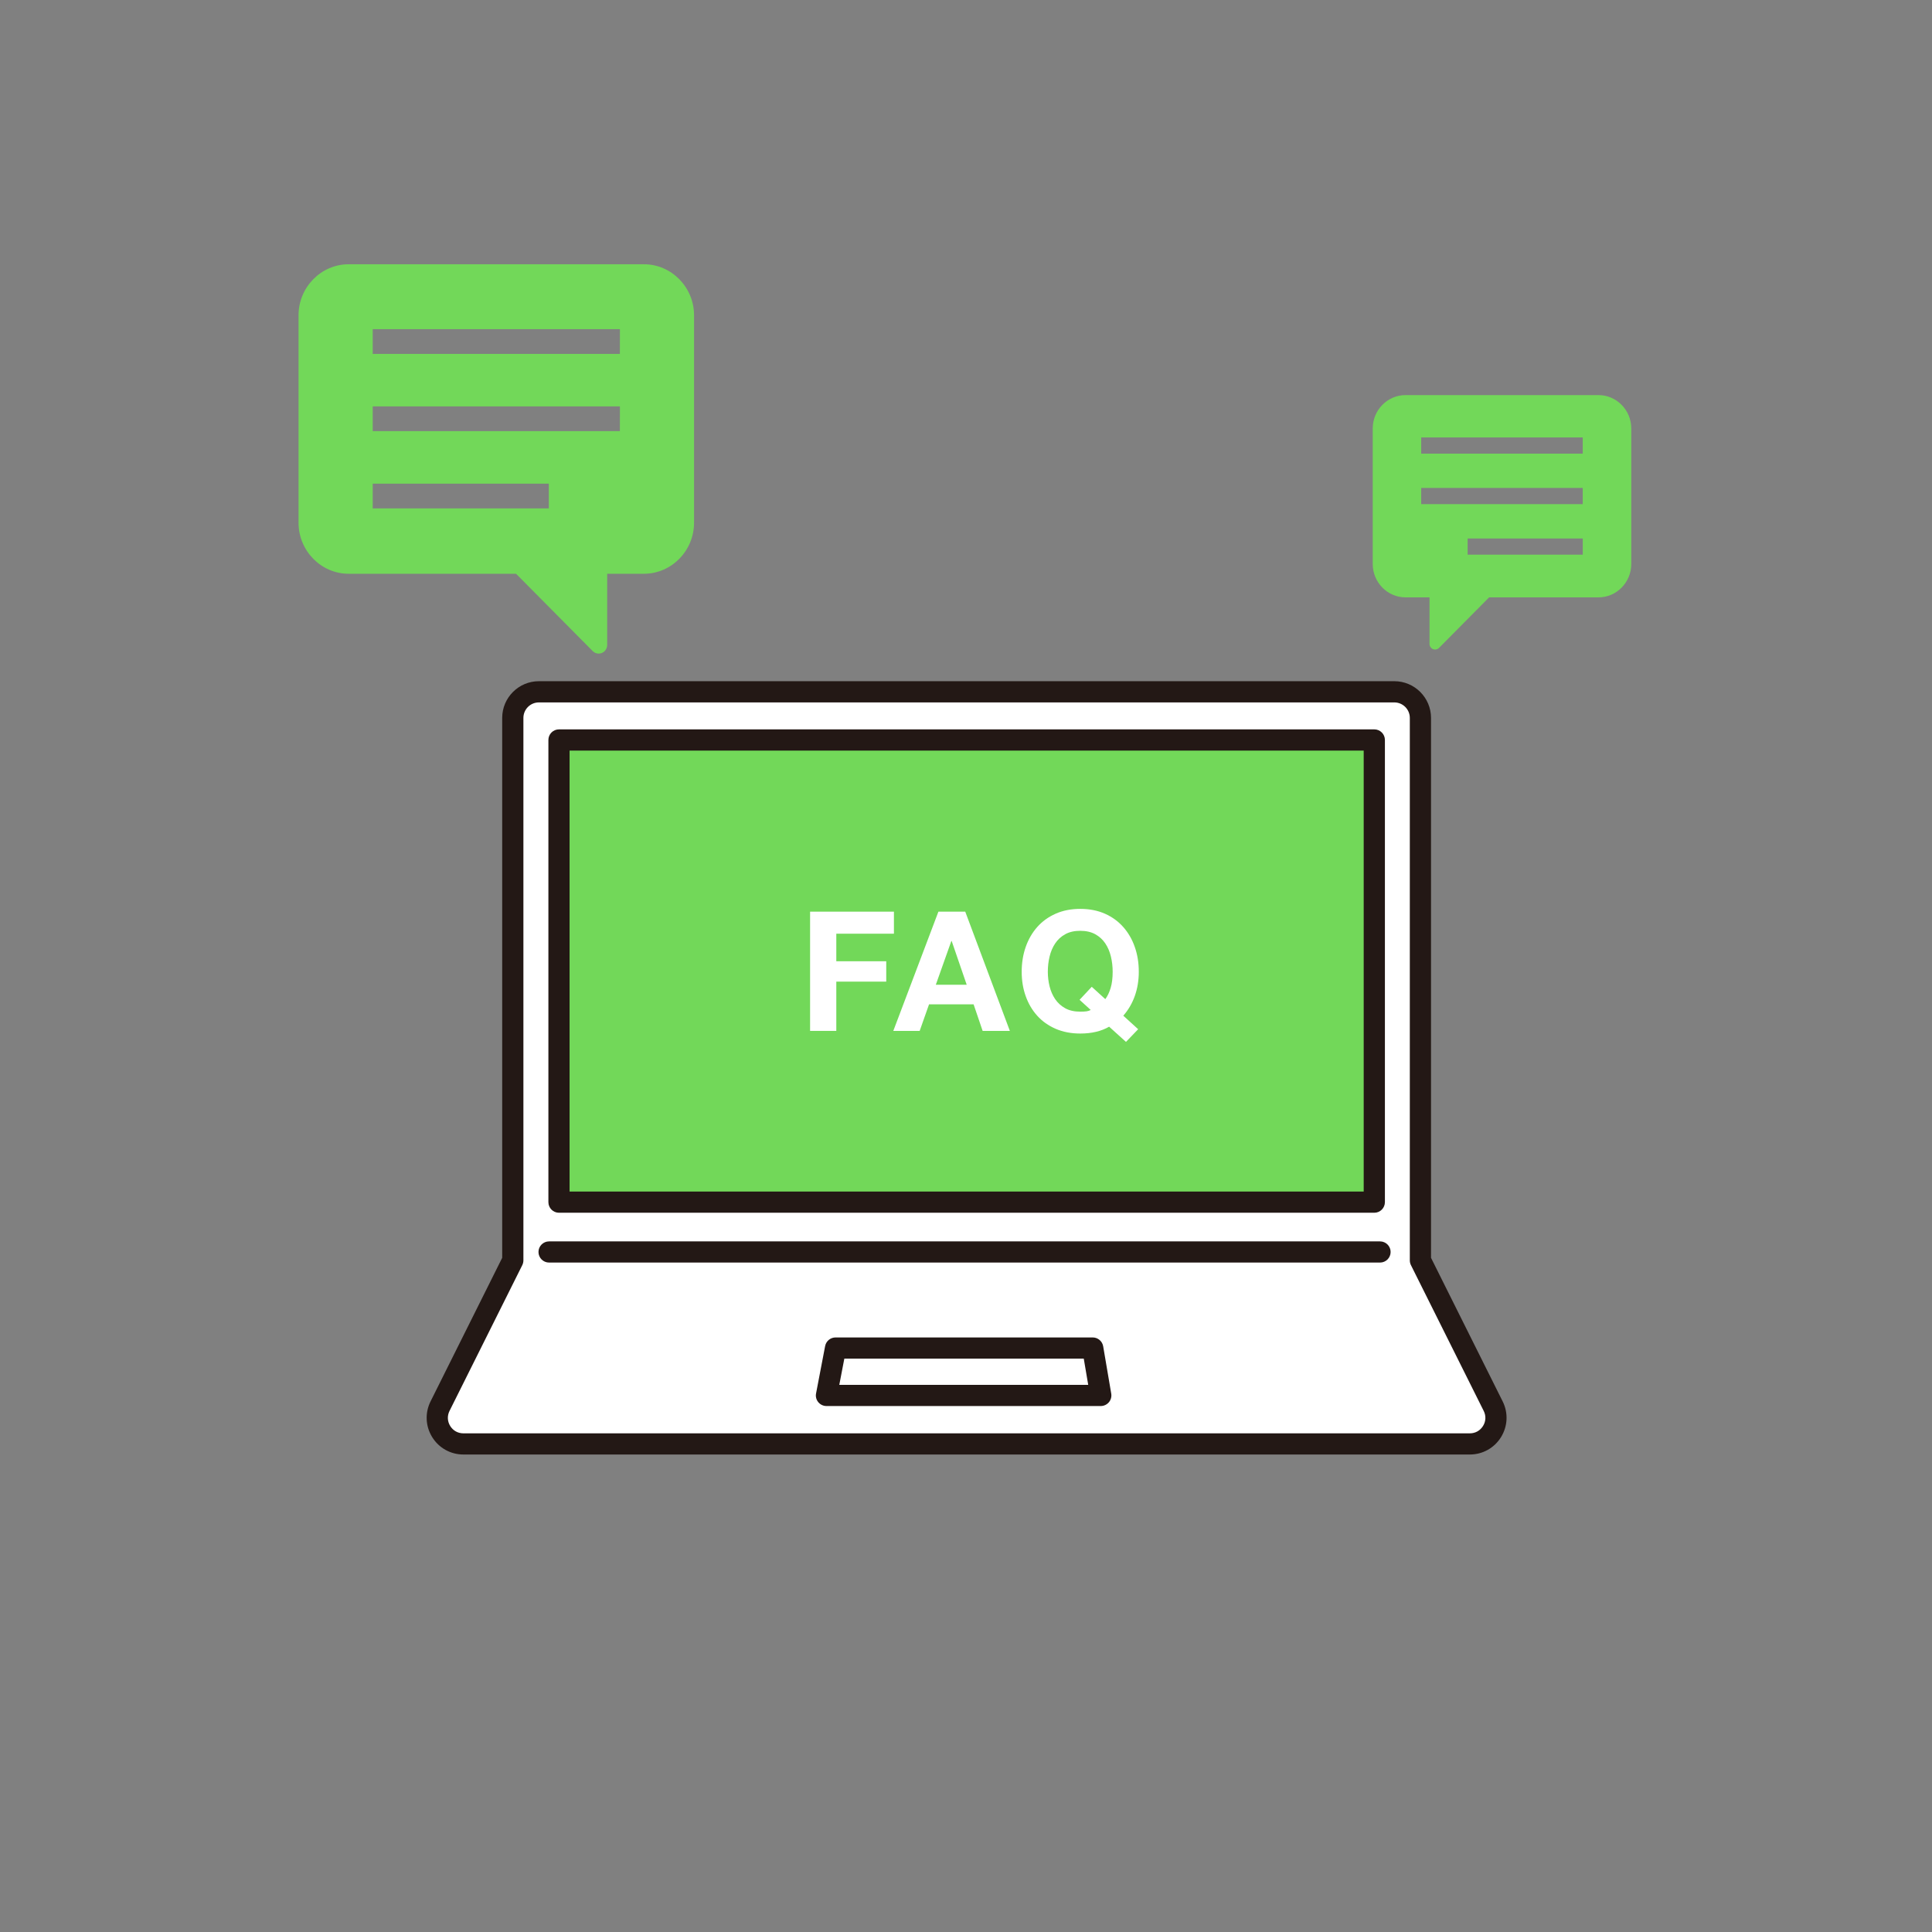
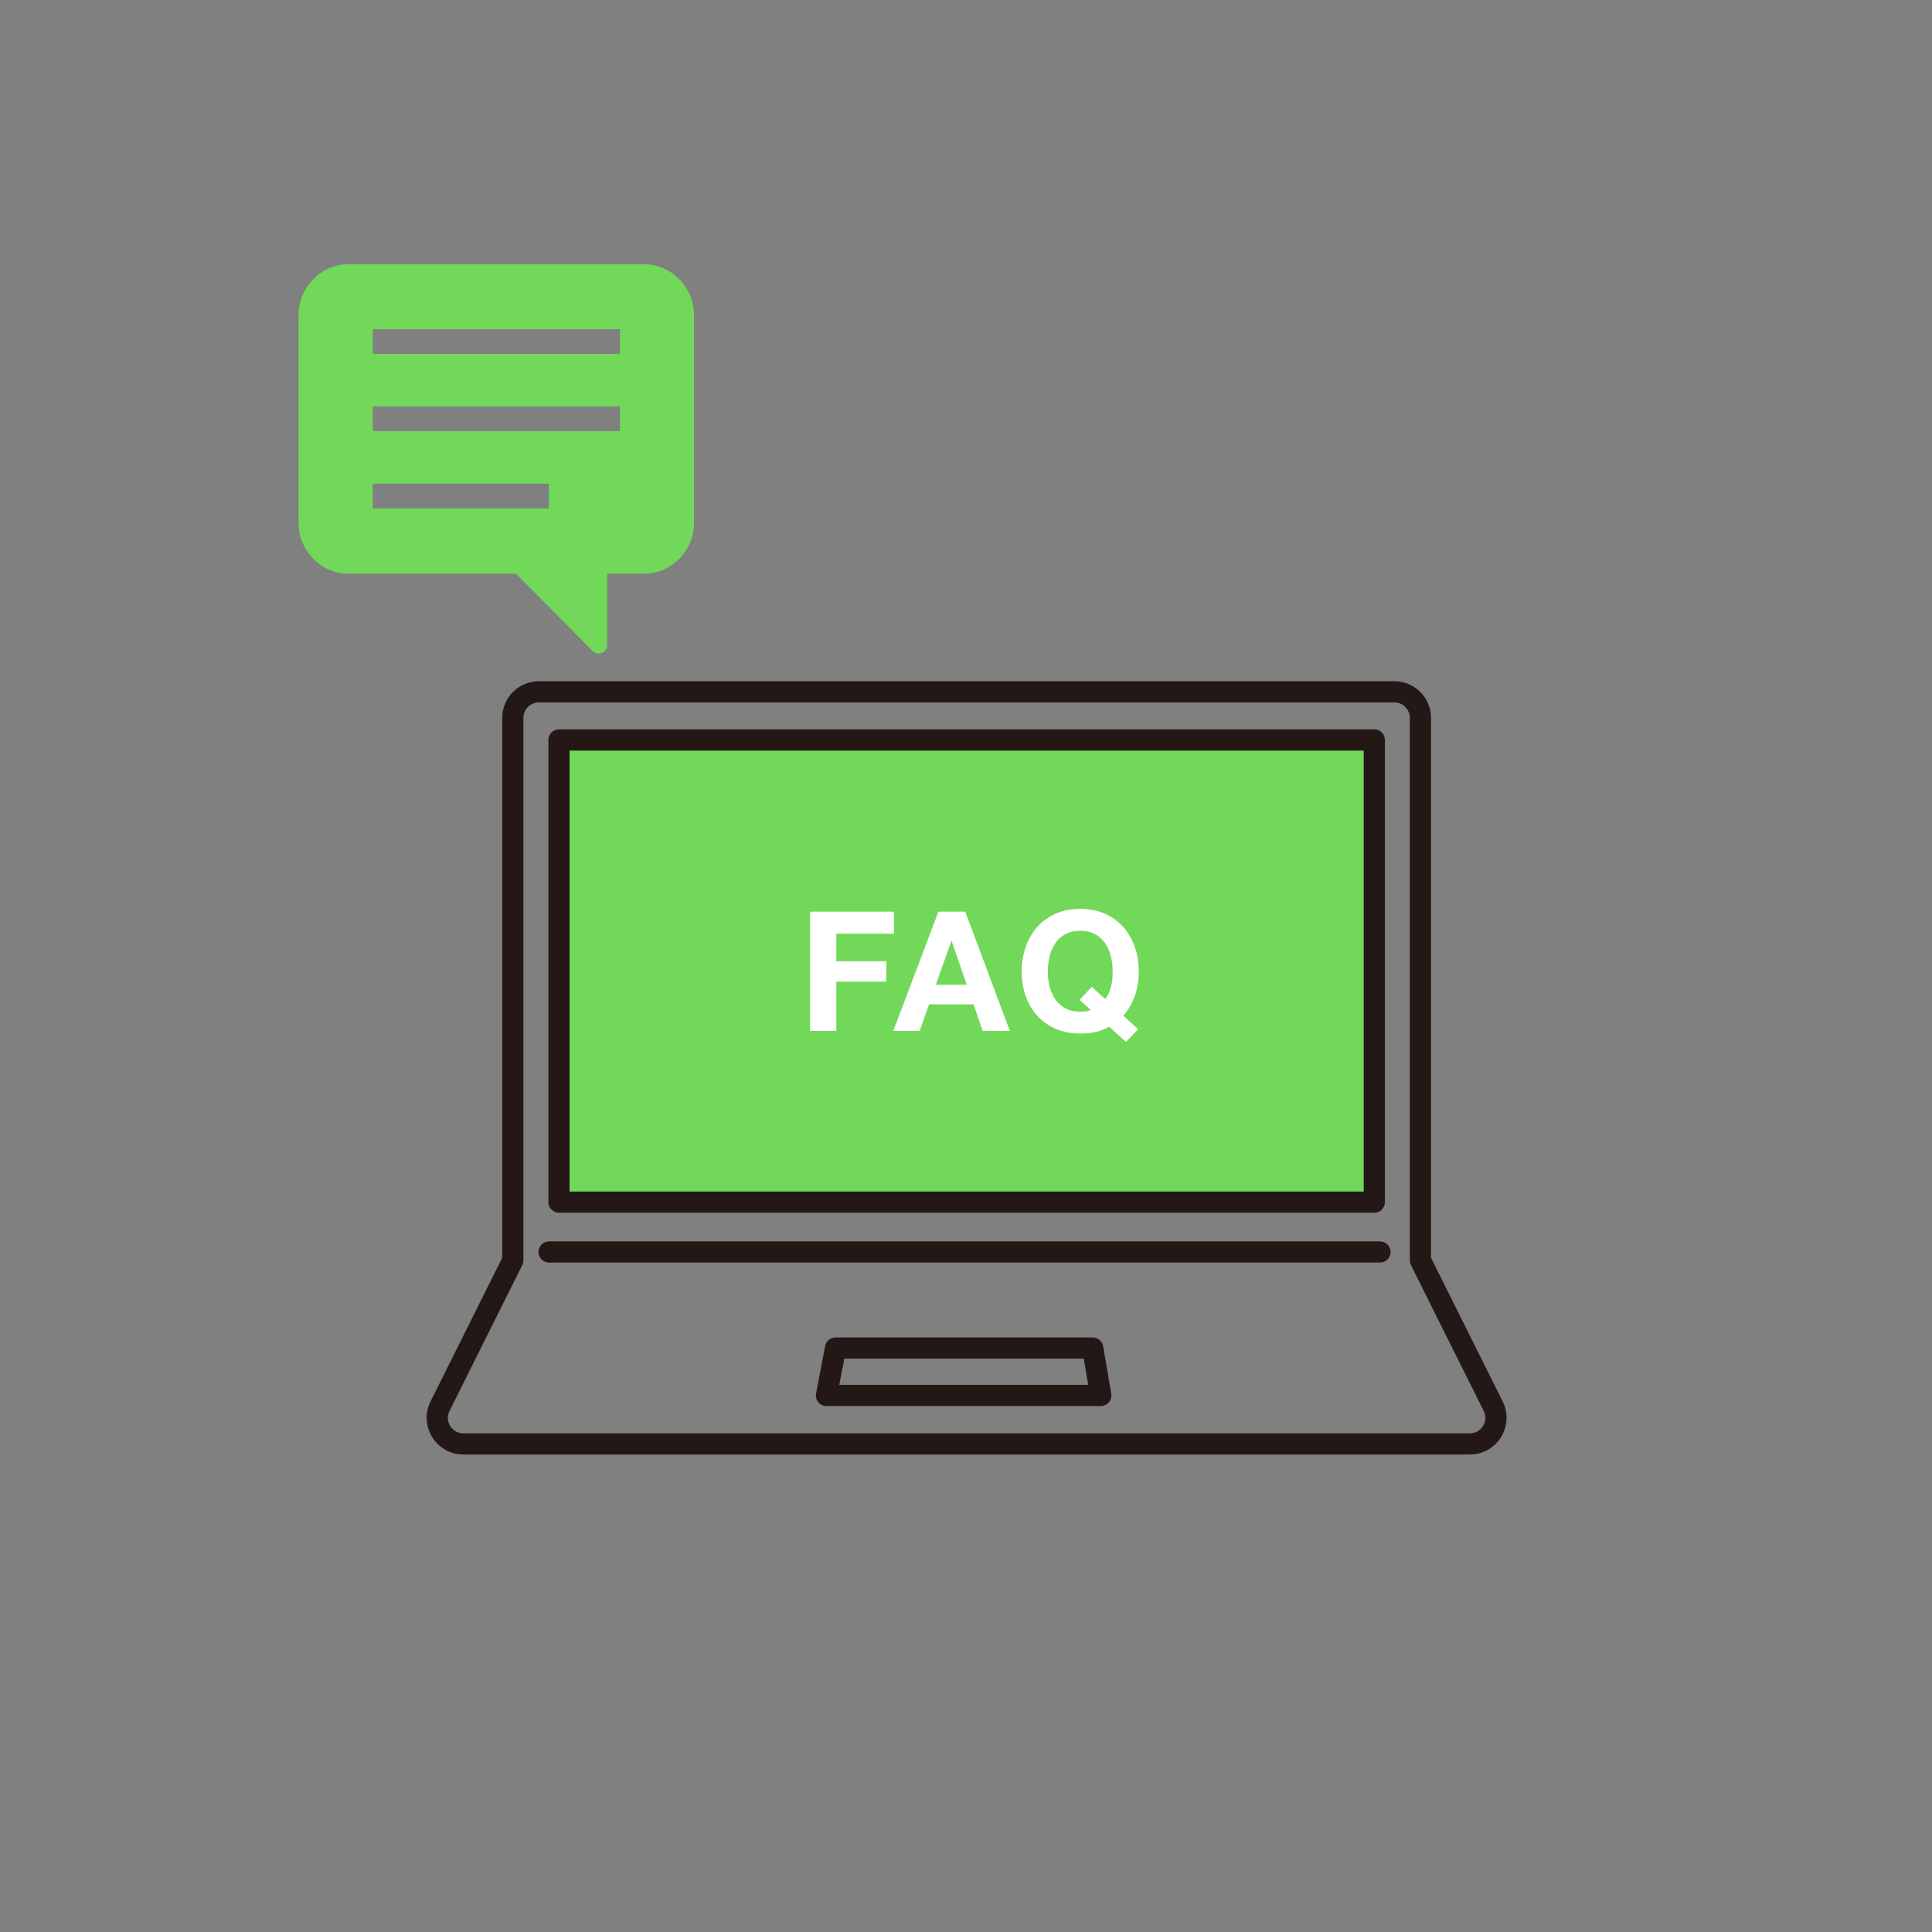
<svg xmlns="http://www.w3.org/2000/svg" version="1.1" x="0px" y="0px" viewBox="0 0 460 460" style="enable-background:new 0 0 460 460;" xml:space="preserve">
  <rect x="0" y="0" width="460" height="460" fill="#808080" stroke="none" />
  <style type="text/css">
	.st0{display:none;}
	.st1{display:inline;fill:#FFFFFF;stroke:#000000;stroke-width:5.01;stroke-miterlimit:10;}
	.st2{display:inline;fill:#72D859;}
	.st3{display:inline;fill:none;stroke:#646464;stroke-width:4.295;stroke-miterlimit:10;}
	.st4{display:inline;fill:#A6B3AE;}
	.st5{display:inline;fill:#B4B4B4;}
	.st6{display:inline;}
	.st7{fill:#FFFFFF;}
	.st8{fill:#231815;stroke:#000000;stroke-width:0.936;stroke-miterlimit:10;}
	.st9{fill:#72D859;}
	.st10{fill:#FFFFFF;stroke:#000000;stroke-width:0.936;stroke-miterlimit:10;}
	.st11{display:inline;fill:#72D859;stroke:#000000;stroke-width:5.55;stroke-miterlimit:10;}
	.st12{display:inline;fill:#FFFFFF;stroke:#000000;stroke-width:5.55;stroke-miterlimit:10;}
	.st13{fill:#231815;}
</style>
  <g id="レイヤー_1" class="st0">
    <path class="st1" d="M386.01,307.09H259.35c-3.01,0-5.45-2.44-5.45-5.45V137.29c0-3.01,2.44-5.45,5.45-5.45h126.67   c3.01,0,5.45,2.44,5.45,5.45v164.35C391.46,304.65,389.02,307.09,386.01,307.09z" />
    <path class="st1" d="M193.07,307.09H66.4c-3.01,0-5.45-2.44-5.45-5.45V137.29c0-3.01,2.44-5.45,5.45-5.45h126.67   c3.01,0,5.45,2.44,5.45,5.45v164.35C198.52,304.65,196.08,307.09,193.07,307.09z" />
    <rect x="270.03" y="155.78" class="st2" width="18.15" height="18.15" />
    <line class="st3" x1="295.87" y1="158.29" x2="365.69" y2="158.29" />
    <line class="st3" x1="295.87" y1="165.08" x2="355.2" y2="165.08" />
-     <rect x="270.03" y="180.9" class="st4" width="18.15" height="18.15" />
    <line class="st3" x1="295.87" y1="186" x2="365.69" y2="186" />
    <line class="st3" x1="295.87" y1="192.79" x2="374.6" y2="192.79" />
    <rect x="270.03" y="206.02" class="st2" width="18.15" height="18.15" />
    <line class="st3" x1="295.87" y1="213.72" x2="353.54" y2="213.72" />
    <line class="st3" x1="295.87" y1="220.51" x2="364.88" y2="220.51" />
    <line class="st3" x1="75.09" y1="149.74" x2="157.58" y2="149.74" />
    <line class="st3" x1="75.09" y1="165.18" x2="145.18" y2="165.18" />
    <line class="st3" x1="71.09" y1="181.54" x2="125.59" y2="181.54" />
    <line class="st3" x1="75.09" y1="199.87" x2="157.58" y2="199.87" />
    <line class="st3" x1="75.09" y1="215.31" x2="168.11" y2="215.31" />
    <line class="st3" x1="75.09" y1="231.66" x2="145.13" y2="231.66" />
    <line class="st3" x1="75.09" y1="248.91" x2="143.22" y2="248.91" />
    <line class="st3" x1="75.09" y1="264.36" x2="156.62" y2="264.36" />
    <line class="st3" x1="70.09" y1="280.71" x2="104.71" y2="280.71" />
    <line class="st3" x1="75.09" y1="157.28" x2="172.01" y2="157.28" />
    <line class="st3" x1="75.09" y1="172.72" x2="157.45" y2="172.72" />
    <line class="st3" x1="75.09" y1="189.07" x2="139.13" y2="189.07" />
-     <line class="st3" x1="75.09" y1="207.4" x2="172.01" y2="207.4" />
    <line class="st3" x1="75.09" y1="222.85" x2="184.38" y2="222.85" />
    <line class="st3" x1="75.09" y1="239.2" x2="157.39" y2="239.2" />
    <line class="st3" x1="75.09" y1="256.45" x2="155.14" y2="256.45" />
    <line class="st3" x1="75.09" y1="271.89" x2="170.89" y2="271.89" />
    <line class="st3" x1="70.09" y1="288.24" x2="110.77" y2="288.24" />
    <path class="st5" d="M218.04,238.58c-0.72,0-1.43-0.27-1.98-0.82c-1.09-1.09-1.08-2.86,0.01-3.95l15.57-15.5l-15.57-15.5   c-1.09-1.09-1.1-2.85-0.01-3.95c1.09-1.09,2.85-1.1,3.95-0.01l17.56,17.48c0.53,0.53,0.82,1.24,0.82,1.98   c0,0.74-0.3,1.45-0.82,1.98l-17.56,17.48C219.46,238.31,218.75,238.58,218.04,238.58z" />
  </g>
  <g id="レイヤー_2" class="st0">
    <g class="st6">
      <g>
        <polygon class="st7" points="266.67,108.63 135.46,108.63 135.46,340.29 305.2,340.29 305.2,143.81    " />
-         <path class="st8" d="M266.33,172.36h-91.87c-1.53,0-2.76-1.24-2.76-2.76s1.24-2.76,2.76-2.76h91.87c1.53,0,2.76,1.24,2.76,2.76     S267.86,172.36,266.33,172.36z" />
        <path class="st8" d="M266.33,204.76h-91.87c-1.53,0-2.76-1.24-2.76-2.76s1.24-2.76,2.76-2.76h91.87c1.53,0,2.76,1.24,2.76,2.76     S267.86,204.76,266.33,204.76z" />
        <path class="st8" d="M266.33,237.15h-91.87c-1.53,0-2.76-1.24-2.76-2.76c0-1.53,1.24-2.76,2.76-2.76h91.87     c1.53,0,2.76,1.24,2.76,2.76C269.1,235.91,267.86,237.15,266.33,237.15z" />
        <path class="st8" d="M305.2,146.57h-38.53c-1.53,0-2.76-1.24-2.76-2.76v-35.17c0-1.53,1.24-2.76,2.76-2.76     c1.53,0,2.76,1.24,2.76,2.76v32.41h35.77c1.53,0,2.76,1.24,2.76,2.76C307.97,145.33,306.73,146.57,305.2,146.57z" />
        <path class="st8" d="M305.2,343.05H135.46c-1.53,0-2.76-1.24-2.76-2.76V108.63c0-1.53,1.24-2.76,2.76-2.76h131.22     c0.69,0,1.35,0.26,1.86,0.72l38.53,35.17c0.57,0.52,0.9,1.26,0.9,2.04v94.79c0,1.53-1.24,2.76-2.76,2.76     c-1.53,0-2.76-1.24-2.76-2.76v-93.57L265.6,111.4H138.22v226.13h164.22v-33.18c0-1.53,1.24-2.76,2.76-2.76     c1.53,0,2.76,1.24,2.76,2.76v35.95C307.97,341.81,306.73,343.05,305.2,343.05z" />
      </g>
      <g>
        <rect x="267.79" y="253.05" transform="matrix(0.707 -0.707 0.707 0.707 -97.545 297.909)" class="st9" width="86.09" height="27.31" />
        <polygon class="st10" points="290.05,306.8 259.48,318.06 270.74,287.49    " />
        <polygon class="st8" points="259.48,318.06 268.55,314.72 262.82,308.99    " />
        <path class="st8" d="M259.48,320.82c-0.72,0-1.43-0.28-1.95-0.81c-0.76-0.76-1.01-1.9-0.64-2.91l11.26-30.57     c0.14-0.38,0.36-0.72,0.64-1l60.88-60.88c1.04-1.04,2.87-1.04,3.91,0l19.31,19.31c0.52,0.52,0.81,1.22,0.81,1.95     s-0.29,1.44-0.81,1.95L292,308.75c-0.28,0.28-0.62,0.5-1,0.64l-30.57,11.26C260.12,320.77,259.8,320.82,259.48,320.82z      M273.12,289.01l-8.98,24.39l24.39-8.98l58.5-58.5l-15.4-15.4L273.12,289.01z" />
        <path class="st8" d="M290.05,309.56c-0.71,0-1.41-0.27-1.95-0.81l-19.31-19.31c-1.08-1.08-1.08-2.83,0-3.91     c1.08-1.08,2.83-1.08,3.91,0L292,304.84c1.08,1.08,1.08,2.83,0,3.91C291.47,309.29,290.76,309.56,290.05,309.56z" />
        <path class="st8" d="M268.55,317.48c-0.71,0-1.41-0.27-1.95-0.81l-5.73-5.73c-1.08-1.08-1.08-2.83,0-3.91     c1.08-1.08,2.83-1.08,3.91,0l5.73,5.73c1.08,1.08,1.08,2.83,0,3.91C269.96,317.21,269.26,317.48,268.55,317.48z" />
      </g>
    </g>
  </g>
  <g id="レイヤー_3" class="st0">
-     <path class="st11" d="M170.5,284.21H83.42c-7.59,0-13.75-6.16-13.75-13.75v-75.33c0-7.59,6.16-13.75,13.75-13.75h87.08   c7.59,0,13.75,6.16,13.75,13.75v75.33C184.25,278.05,178.1,284.21,170.5,284.21z" />
+     <path class="st11" d="M170.5,284.21H83.42v-75.33c0-7.59,6.16-13.75,13.75-13.75h87.08   c7.59,0,13.75,6.16,13.75,13.75v75.33C184.25,278.05,178.1,284.21,170.5,284.21z" />
    <path class="st12" d="M371.94,284.21h-87.08c-7.59,0-13.75-6.16-13.75-13.75v-75.33c0-7.59,6.16-13.75,13.75-13.75h87.08   c7.59,0,13.75,6.16,13.75,13.75v75.33C385.69,278.05,379.54,284.21,371.94,284.21z" />
    <g class="st6">
      <path d="M120.67,242.23c-0.22,1.31-0.72,2.54-1.5,3.69c-0.78,1.14-1.91,2.1-3.38,2.87c-1.47,0.77-3.46,1.15-5.96,1.15    c-1.41,0-2.77-0.2-4.08-0.59c-1.31-0.39-2.49-1-3.52-1.83c-1.03-0.83-1.86-1.89-2.49-3.19c-0.63-1.3-0.94-2.87-0.94-4.72v-2.91    h6.67v1.5c0,0.82,0.06,1.57,0.19,2.25c0.12,0.69,0.34,1.28,0.66,1.76c0.31,0.49,0.74,0.87,1.29,1.15    c0.55,0.28,1.26,0.42,2.14,0.42c0.97,0,1.72-0.17,2.25-0.52c0.53-0.34,0.92-0.79,1.15-1.34c0.23-0.55,0.38-1.14,0.42-1.78    c0.05-0.64,0.07-1.26,0.07-1.85v-22.63H121v22.96C121,239.72,120.89,240.92,120.67,242.23z" />
      <path d="M143.53,215.66c2.1,0,3.88,0.31,5.35,0.92c1.47,0.61,2.67,1.42,3.59,2.42c0.92,1,1.6,2.15,2.02,3.43    c0.42,1.28,0.63,2.61,0.63,3.99c0,1.35-0.21,2.67-0.63,3.97c-0.42,1.3-1.1,2.45-2.02,3.45c-0.92,1-2.12,1.81-3.59,2.42    c-1.47,0.61-3.26,0.92-5.35,0.92h-7.75v12.02h-7.37v-33.53H143.53z M141.52,231.43c0.84,0,1.66-0.06,2.44-0.19    c0.78-0.12,1.47-0.37,2.07-0.73c0.59-0.36,1.07-0.87,1.43-1.53c0.36-0.66,0.54-1.52,0.54-2.58s-0.18-1.93-0.54-2.58    c-0.36-0.66-0.84-1.17-1.43-1.53c-0.6-0.36-1.28-0.6-2.07-0.73c-0.78-0.12-1.6-0.19-2.44-0.19h-5.73v10.05H141.52z" />
    </g>
    <g class="st6">
      <path d="M323.63,216.03v6.2h-17.7v7.18h16.25v5.73h-16.25v8.22h18.08v6.2h-25.45v-33.53H323.63z" />
      <path d="M337.25,216.03l13.99,22.49h0.09v-22.49h6.9v33.53h-7.37l-13.95-22.45h-0.09v22.45h-6.9v-33.53H337.25z" />
    </g>
    <polygon class="st2" points="223.98,278.79 257.85,259.24 223.98,239.68 223.98,251.8 186.83,251.8 186.83,266.68 223.98,266.68     " />
    <polygon class="st2" points="230.98,185.82 197.11,205.37 230.98,224.93 230.98,212.81 268.14,212.81 268.14,197.93 230.98,197.93     " />
  </g>
  <g id="レイヤー_4">
    <g>
      <g>
-         <path class="st7" d="M338.2,300.07V170.93c0-3.43-2.78-6.21-6.21-6.21H128.31c-3.43,0-6.22,2.78-6.22,6.21v129.15l-17.33,34.72     c-2.06,4.13,0.94,8.99,5.56,8.99h239.63c4.62,0,7.62-4.86,5.56-8.99L338.2,300.07z" />
        <rect x="133.09" y="176.18" class="st9" width="194.13" height="110.04" />
        <path class="st13" d="M262.08,334.77h-65.31c-0.75,0-1.46-0.34-1.94-0.92c-0.48-0.58-0.68-1.34-0.53-2.08l2.16-11.28     c0.23-1.19,1.27-2.05,2.48-2.05h61.23c1.23,0,2.28,0.89,2.49,2.1l1.92,11.28c0.12,0.73-0.08,1.48-0.56,2.05     C263.53,334.44,262.83,334.77,262.08,334.77z M199.83,329.73h59.27l-1.06-6.24h-57.01L199.83,329.73z" />
        <path class="st13" d="M328.58,300.61H130.73c-1.39,0-2.52-1.13-2.52-2.52s1.13-2.52,2.52-2.52h197.85c1.39,0,2.52,1.13,2.52,2.52     S329.97,300.61,328.58,300.61z" />
        <path class="st13" d="M349.96,346.31H110.33c-3.05,0-5.83-1.55-7.43-4.14c-1.6-2.59-1.75-5.77-0.39-8.5l17.06-34.19V170.93     c0-4.82,3.92-8.74,8.74-8.74h203.67c4.82,0,8.74,3.92,8.74,8.74v128.55l17.06,34.19c1.36,2.73,1.21,5.9-0.39,8.5     C355.79,344.76,353.01,346.31,349.96,346.31z M128.31,167.24c-2.04,0-3.69,1.66-3.69,3.69v129.15c0,0.39-0.09,0.78-0.26,1.13     l-17.33,34.72c-0.58,1.17-0.52,2.48,0.16,3.59c0.69,1.11,1.83,1.75,3.14,1.75h239.63c1.31,0,2.45-0.64,3.14-1.75     c0.69-1.11,0.75-2.42,0.16-3.59l-17.33-34.72c-0.17-0.35-0.26-0.74-0.26-1.13V170.93c0-2.04-1.66-3.69-3.69-3.69H128.31z" />
        <path class="st13" d="M327.21,288.75H133.09c-1.39,0-2.52-1.13-2.52-2.52V176.18c0-1.39,1.13-2.52,2.52-2.52h194.13     c1.39,0,2.52,1.13,2.52,2.52v110.04C329.74,287.62,328.61,288.75,327.21,288.75z M135.61,283.7h189.08V178.71H135.61V283.7z" />
      </g>
      <g>
        <path class="st7" d="M212.84,217.06v5.25h-13.72v6.56h11.89v4.85h-11.89v11.73h-6.24v-28.39H212.84z" />
        <path class="st7" d="M229.82,217.06l10.62,28.39h-6.48l-2.15-6.32h-10.61l-2.23,6.32h-6.28l10.74-28.39H229.82z M230.17,234.47     l-3.58-10.42h-0.08l-3.7,10.42H230.17z" />
        <path class="st7" d="M264.08,244.45c-1.88,1.09-4.17,1.63-6.88,1.63c-2.17,0-4.13-0.38-5.86-1.13c-1.74-0.76-3.2-1.79-4.39-3.12     c-1.19-1.32-2.11-2.88-2.74-4.67c-0.64-1.79-0.95-3.72-0.95-5.78c0-2.12,0.32-4.09,0.95-5.9c0.64-1.82,1.55-3.4,2.74-4.75     c1.19-1.35,2.66-2.41,4.39-3.18c1.74-0.77,3.69-1.15,5.86-1.15c2.2,0,4.16,0.39,5.88,1.15c1.72,0.77,3.18,1.83,4.37,3.18     c1.19,1.35,2.11,2.93,2.74,4.75c0.64,1.82,0.95,3.78,0.95,5.9c0,2.07-0.32,3.99-0.95,5.76c-0.64,1.78-1.55,3.34-2.74,4.69     l3.54,3.22l-2.9,3.02L264.08,244.45z M263.17,237.89c0.53-0.72,0.95-1.6,1.27-2.66c0.32-1.06,0.48-2.35,0.48-3.86     c0-1.25-0.14-2.45-0.42-3.62c-0.28-1.17-0.72-2.21-1.33-3.12c-0.61-0.91-1.4-1.64-2.39-2.19c-0.98-0.54-2.17-0.82-3.58-0.82     c-1.4,0-2.6,0.27-3.58,0.82c-0.98,0.54-1.78,1.27-2.39,2.19c-0.61,0.91-1.05,1.95-1.33,3.12c-0.28,1.17-0.42,2.37-0.42,3.62     c0,1.19,0.14,2.35,0.42,3.48c0.28,1.13,0.72,2.14,1.33,3.04c0.61,0.9,1.4,1.62,2.39,2.17c0.98,0.54,2.17,0.81,3.58,0.81     c0.66,0,1.17-0.03,1.51-0.08c0.34-0.05,0.68-0.16,0.99-0.32l-2.66-2.42l2.9-3.1L263.17,237.89z" />
      </g>
      <g>
        <path class="st9" d="M153.32,62.92H83.01c-6.56,0-11.93,5.47-11.93,12.15v49.39c0,6.68,5.37,12.15,11.93,12.15h39.86l18.24,18.4     c0.58,0.59,1.45,0.77,2.21,0.45c0.76-0.32,1.25-1.07,1.25-1.91v-16.94h8.75c6.56,0,11.93-5.47,11.93-12.15V75.07     C165.25,68.39,159.88,62.92,153.32,62.92z M130.67,121.05H88.74v-5.89h41.93V121.05z M147.59,102.65H88.74v-5.89h58.86     L147.59,102.65L147.59,102.65z M147.59,84.26H88.74v-5.89h58.86L147.59,84.26L147.59,84.26z" />
      </g>
      <g>
-         <path class="st9" d="M326.84,102.01v32.28c0,4.37,3.51,7.94,7.8,7.94h5.72v11.07c0,0.55,0.32,1.04,0.82,1.25     c0.5,0.21,1.07,0.09,1.45-0.29l11.92-12.03h26.05c4.29,0,7.8-3.57,7.8-7.94v-32.28c0-4.37-3.51-7.94-7.8-7.94h-45.95     C330.35,94.07,326.84,97.64,326.84,102.01z M349.44,128.21h27.41v3.85h-27.41V128.21z M338.38,120.03v-3.85h38.46v3.85H338.38     L338.38,120.03z M338.38,108.01v-3.85h38.46v3.85H338.38L338.38,108.01z" />
-       </g>
+         </g>
    </g>
  </g>
</svg>